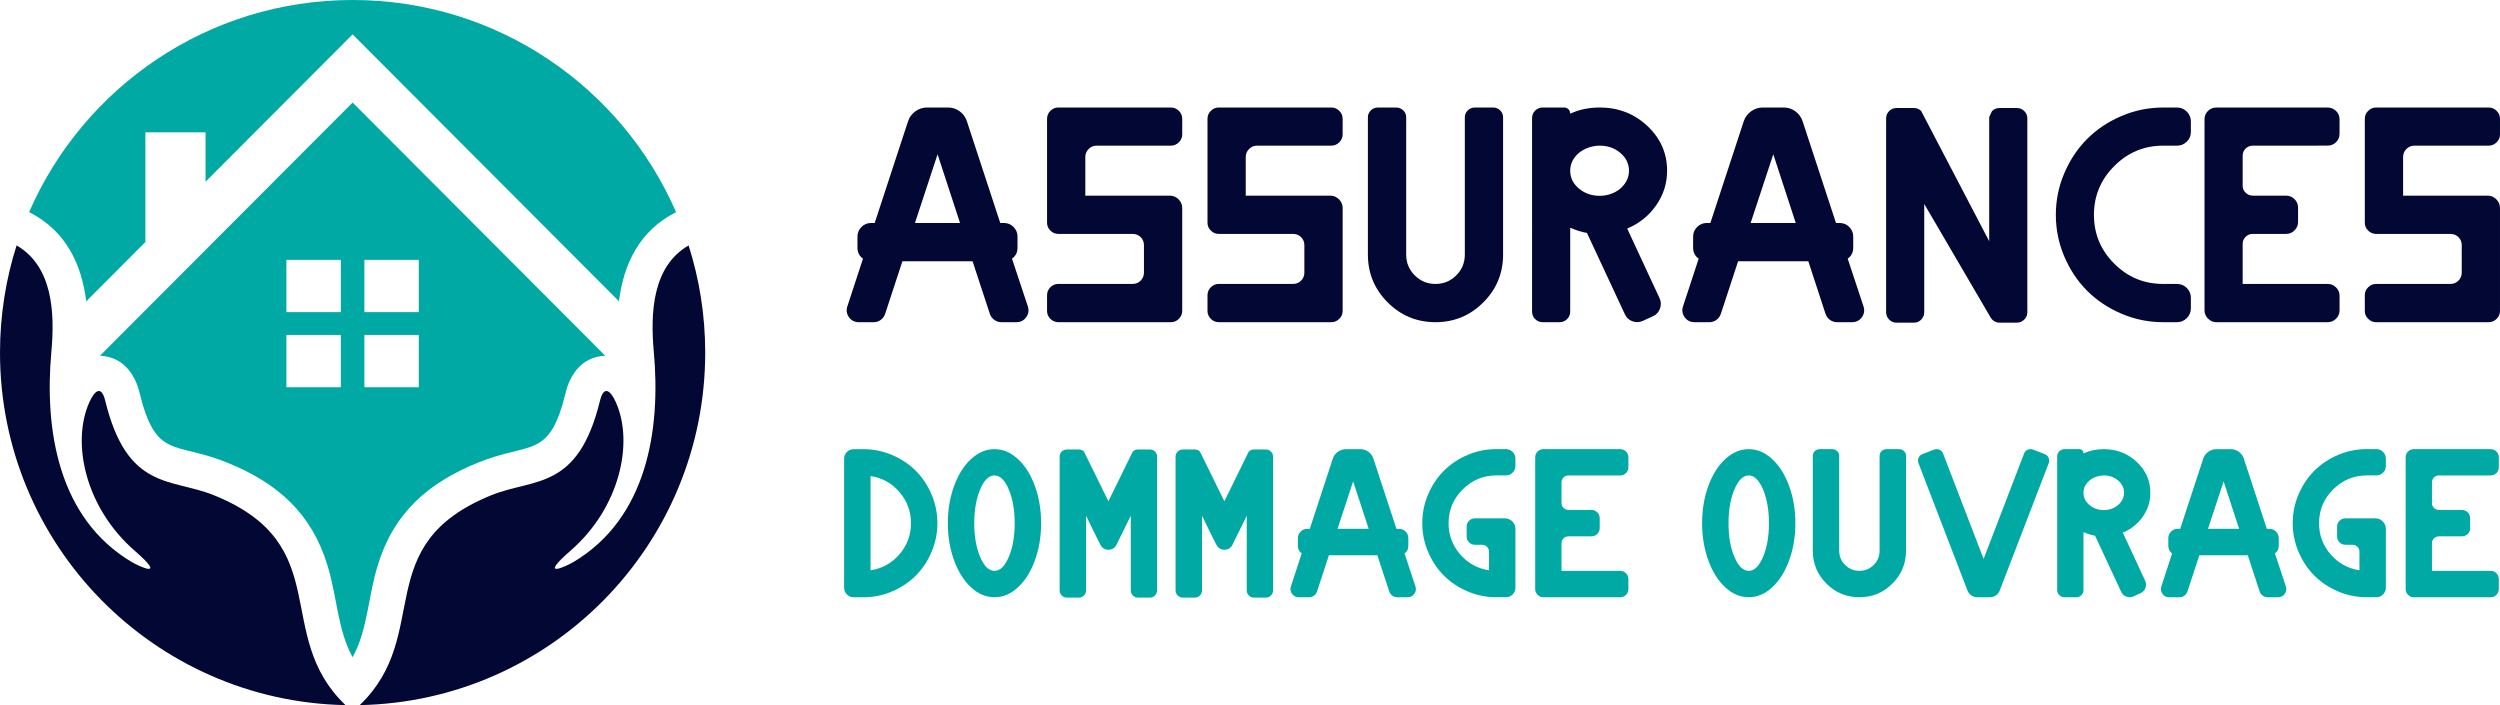
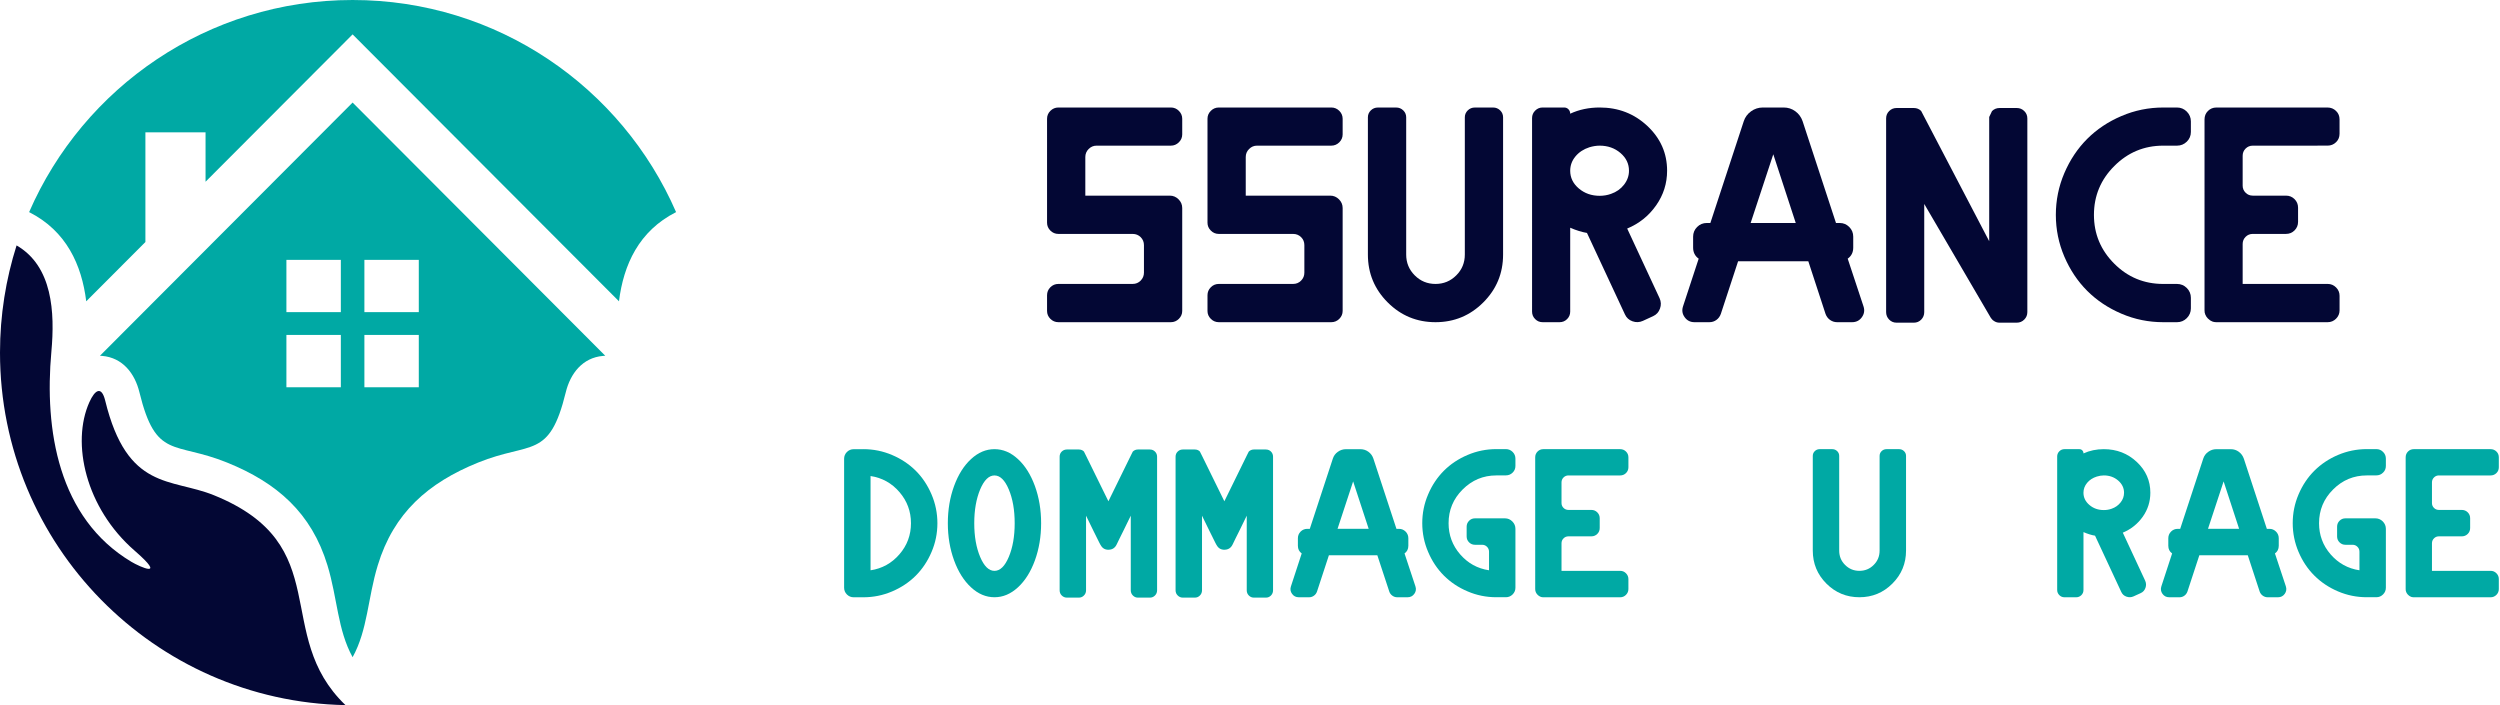
<svg xmlns="http://www.w3.org/2000/svg" version="1.1" id="Calque_1" x="0px" y="0px" width="149.997px" height="42.307px" viewBox="0 0 149.997 42.307" enable-background="new 0 0 149.997 42.307" xml:space="preserve">
  <g>
    <g>
      <path fill-rule="evenodd" clip-rule="evenodd" fill="#00A9A4" d="M21.156,0c8.688,0,16.151,5.238,19.408,12.727l-0.018,0.009    c-2.21,1.126-3.135,3.142-3.408,5.342L21.156,2.063l-8.823,8.841V7.938H8.724v6.583l-3.55,3.557    c-0.273-2.2-1.198-4.216-3.408-5.342l-0.019-0.009C5.004,5.238,12.468,0,21.156,0" />
      <path fill-rule="evenodd" clip-rule="evenodd" fill="#030734" d="M20.729,42.307c-4.432-4.251-0.525-9.612-7.898-12.595    c-2.572-1.041-5.196-0.256-6.519-5.674c-0.22-0.902-0.614-0.654-0.951,0.095c-1.095,2.442-0.23,6.345,2.716,8.906    c1.975,1.717,0.312,0.972-0.196,0.668c-4.391-2.625-5.226-7.918-4.798-12.611c0.214-2.353,0.074-5.121-2.088-6.371    C0.351,16.753,0,18.914,0,21.155C0,32.696,9.242,42.08,20.729,42.307" />
-       <path fill-rule="evenodd" clip-rule="evenodd" fill="#030734" d="M21.583,42.307c4.432-4.251,0.525-9.612,7.898-12.595    c2.571-1.041,5.196-0.256,6.519-5.674c0.22-0.902,0.614-0.654,0.95,0.095c1.096,2.442,0.23,6.345-2.716,8.906    c-1.975,1.717-0.312,0.972,0.195,0.668c4.391-2.625,5.226-7.918,4.798-12.611c-0.214-2.353-0.074-5.121,2.088-6.371    c0.647,2.028,0.997,4.189,0.997,6.431C42.312,32.696,33.07,42.08,21.583,42.307" />
      <g>
        <path fill="#00A9A4" d="M21.156,6.153L5.997,21.345c0.042,0.002,0.085,0.003,0.127,0.008c1.242,0.104,1.969,1.063,2.242,2.185     c0.989,4.05,2.082,2.929,5.258,4.215c3.001,1.215,5.066,3.021,6.023,6.166c0.604,1.985,0.601,3.866,1.509,5.512     c0.908-1.646,0.904-3.526,1.509-5.512c0.956-3.146,3.021-4.951,6.022-6.166c3.176-1.286,4.269-0.165,5.258-4.215     c0.273-1.121,0.999-2.08,2.242-2.185c0.042-0.005,0.085-0.006,0.127-0.008L21.156,6.153z M20.45,23.235h-3.266v-3.138h3.266     V23.235z M20.45,18.727h-3.266v-3.137h3.266V18.727z M25.127,23.235h-3.264v-3.138h3.264V23.235z M25.127,18.727h-3.264v-3.137     h3.264V18.727z" />
      </g>
    </g>
    <g>
      <g>
-         <path fill="#030734" d="M61.669,18.383c0.077,0.236,0.045,0.451-0.099,0.651c-0.145,0.198-0.339,0.297-0.587,0.297h-0.897     c-0.157,0-0.3-0.046-0.426-0.136c-0.127-0.092-0.219-0.212-0.269-0.361l-1.037-3.158h-4.211l-1.036,3.158     c-0.051,0.149-0.14,0.27-0.263,0.361c-0.125,0.09-0.264,0.136-0.421,0.136h-0.899c-0.247,0-0.443-0.099-0.586-0.297     c-0.143-0.2-0.176-0.415-0.098-0.651l0.938-2.863c-0.221-0.156-0.332-0.378-0.332-0.665v-0.655c0-0.228,0.08-0.422,0.238-0.582     c0.161-0.159,0.354-0.239,0.582-0.239h0.215l2.003-6.107c0.077-0.241,0.224-0.438,0.434-0.592c0.212-0.153,0.449-0.23,0.71-0.23     h1.252c0.259,0,0.492,0.075,0.698,0.226c0.204,0.149,0.349,0.348,0.433,0.596l2.004,6.107h0.226c0.222,0,0.411,0.08,0.571,0.239     c0.159,0.16,0.238,0.354,0.238,0.582v0.655c0,0.287-0.109,0.508-0.331,0.665L61.669,18.383z M54.896,13.38h2.705l-1.348-4.124     L54.896,13.38z" />
        <path fill="#030734" d="M65.792,8.739c-0.184,0-0.341,0.067-0.475,0.201c-0.133,0.133-0.199,0.294-0.199,0.482v2.316h5.07     c0.202,0,0.376,0.074,0.524,0.221c0.146,0.146,0.22,0.32,0.22,0.521v6.176c0,0.184-0.068,0.341-0.201,0.474     c-0.135,0.134-0.295,0.201-0.482,0.201h-6.744c-0.189,0-0.35-0.067-0.484-0.201c-0.133-0.133-0.199-0.29-0.199-0.474v-0.938     c0-0.188,0.066-0.35,0.199-0.483c0.135-0.134,0.295-0.2,0.484-0.2h4.457c0.188,0,0.348-0.066,0.479-0.201     c0.129-0.133,0.195-0.292,0.195-0.474v-1.651c0-0.189-0.066-0.349-0.195-0.479c-0.131-0.13-0.291-0.195-0.479-0.195h-4.457     c-0.189,0-0.35-0.067-0.484-0.201c-0.133-0.133-0.199-0.291-0.199-0.473V7.126c0-0.183,0.066-0.341,0.199-0.475     c0.135-0.133,0.295-0.201,0.484-0.201h6.744c0.188,0,0.348,0.067,0.482,0.201c0.133,0.133,0.201,0.292,0.201,0.475v0.938     c0,0.183-0.068,0.34-0.201,0.474c-0.135,0.133-0.295,0.201-0.482,0.201H65.792z" />
        <path fill="#030734" d="M75.417,8.739c-0.182,0-0.34,0.067-0.473,0.201c-0.135,0.133-0.201,0.294-0.201,0.482v2.316h5.072     c0.2,0,0.375,0.074,0.522,0.221c0.146,0.146,0.22,0.32,0.22,0.521v6.176c0,0.184-0.068,0.341-0.2,0.474     c-0.135,0.134-0.295,0.201-0.483,0.201h-6.743c-0.189,0-0.352-0.067-0.483-0.201c-0.135-0.133-0.2-0.29-0.2-0.474v-0.938     c0-0.188,0.065-0.35,0.2-0.483c0.132-0.134,0.294-0.2,0.483-0.2h4.456c0.189,0,0.349-0.066,0.479-0.201     c0.131-0.133,0.194-0.292,0.194-0.474v-1.651c0-0.189-0.063-0.349-0.194-0.479c-0.131-0.13-0.29-0.195-0.479-0.195h-4.456     c-0.189,0-0.352-0.067-0.483-0.201c-0.135-0.133-0.2-0.291-0.2-0.473V7.126c0-0.183,0.065-0.341,0.2-0.475     c0.132-0.133,0.294-0.201,0.483-0.201h6.743c0.188,0,0.349,0.067,0.483,0.201c0.132,0.133,0.2,0.292,0.2,0.475v0.938     c0,0.183-0.068,0.34-0.2,0.474c-0.135,0.133-0.295,0.201-0.483,0.201H75.417z" />
        <path fill="#030734" d="M89.587,6.451c0.163,0,0.303,0.058,0.42,0.171c0.117,0.115,0.176,0.253,0.176,0.416v8.237     c0,1.121-0.395,2.077-1.187,2.869c-0.791,0.791-1.747,1.187-2.868,1.187s-2.077-0.396-2.868-1.187     c-0.792-0.792-1.188-1.748-1.188-2.869V7.039c0-0.163,0.059-0.301,0.176-0.416c0.117-0.114,0.257-0.171,0.421-0.171h1.104     c0.162,0,0.304,0.058,0.421,0.171c0.117,0.115,0.176,0.253,0.176,0.416v8.237c0,0.488,0.17,0.904,0.513,1.246     c0.343,0.343,0.757,0.514,1.246,0.514c0.488,0,0.902-0.171,1.245-0.514c0.343-0.341,0.514-0.757,0.514-1.246V7.039     c0-0.163,0.059-0.301,0.176-0.416c0.117-0.114,0.258-0.171,0.42-0.171H89.587z" />
        <path fill="#030734" d="M97.629,13.713l1.945,4.182c0.091,0.202,0.1,0.409,0.023,0.62c-0.075,0.213-0.213,0.364-0.414,0.455     l-0.615,0.283c-0.202,0.091-0.41,0.1-0.621,0.024c-0.212-0.075-0.363-0.213-0.454-0.415l-2.277-4.886     c-0.313-0.052-0.647-0.156-1.006-0.313v5.033c0,0.176-0.063,0.326-0.186,0.449c-0.125,0.125-0.274,0.186-0.45,0.186h-1.017     c-0.177,0-0.326-0.061-0.449-0.186c-0.124-0.123-0.186-0.273-0.186-0.449V7.086c0-0.176,0.062-0.325,0.186-0.449     c0.123-0.124,0.272-0.187,0.449-0.187h1.291c0.102,0,0.189,0.036,0.258,0.108c0.067,0.071,0.104,0.159,0.104,0.264     c0.534-0.248,1.123-0.372,1.769-0.372c1.12,0,2.074,0.37,2.862,1.109c0.788,0.74,1.183,1.634,1.183,2.682     c0,0.763-0.219,1.456-0.66,2.083C98.925,12.95,98.348,13.413,97.629,13.713z M96.661,11.631c0.32-0.11,0.578-0.293,0.777-0.547     c0.198-0.254,0.299-0.535,0.299-0.841c0-0.416-0.17-0.772-0.513-1.065c-0.343-0.292-0.758-0.439-1.246-0.439     c-0.197,0-0.401,0.032-0.617,0.097c-0.345,0.111-0.623,0.293-0.835,0.548c-0.21,0.253-0.316,0.541-0.316,0.859     c0,0.417,0.172,0.773,0.517,1.065c0.345,0.293,0.764,0.44,1.252,0.44C96.219,11.748,96.447,11.709,96.661,11.631z" />
        <path fill="#030734" d="M111.808,18.383c0.078,0.236,0.045,0.451-0.099,0.651c-0.141,0.198-0.339,0.297-0.585,0.297h-0.899     c-0.156,0-0.297-0.046-0.426-0.136c-0.127-0.092-0.215-0.212-0.269-0.361l-1.033-3.158h-4.213l-1.036,3.158     c-0.053,0.149-0.14,0.27-0.265,0.361c-0.123,0.09-0.264,0.136-0.421,0.136h-0.897c-0.248,0-0.442-0.099-0.586-0.297     c-0.145-0.2-0.177-0.415-0.1-0.651l0.94-2.863c-0.222-0.156-0.334-0.378-0.334-0.665v-0.655c0-0.228,0.081-0.422,0.241-0.582     c0.158-0.159,0.352-0.239,0.58-0.239h0.214l2.004-6.107c0.079-0.241,0.224-0.438,0.436-0.592c0.212-0.153,0.446-0.23,0.708-0.23     h1.252c0.259,0,0.493,0.075,0.698,0.226c0.204,0.149,0.35,0.348,0.436,0.596l2.003,6.107h0.226c0.221,0,0.41,0.08,0.569,0.239     c0.161,0.16,0.24,0.354,0.24,0.582v0.655c0,0.287-0.111,0.508-0.332,0.665L111.808,18.383z M105.036,13.38h2.707l-1.348-4.124     L105.036,13.38z" />
        <path fill="#030734" d="M121.003,6.48c0.177,0,0.326,0.061,0.449,0.182c0.125,0.121,0.186,0.27,0.186,0.444v11.619     c0,0.176-0.061,0.325-0.186,0.45c-0.123,0.123-0.272,0.185-0.449,0.185h-1.035c-0.104,0-0.2-0.024-0.288-0.074     c-0.088-0.048-0.149-0.099-0.181-0.15l-0.059-0.077l-3.988-6.822v6.489c0,0.176-0.06,0.325-0.18,0.45     c-0.121,0.123-0.27,0.185-0.445,0.185h-1.035c-0.176,0-0.323-0.062-0.444-0.185c-0.122-0.125-0.183-0.274-0.183-0.45V7.106     c0-0.175,0.061-0.324,0.183-0.444c0.121-0.121,0.269-0.182,0.444-0.182h1.035c0.176,0,0.322,0.06,0.439,0.176l4.084,7.817V7.019     l0.167-0.352c0.123-0.124,0.274-0.186,0.45-0.186H121.003z" />
        <path fill="#030734" d="M129.788,8.739c-1.139,0-2.117,0.407-2.931,1.221c-0.816,0.814-1.223,1.792-1.223,2.932     c0,1.14,0.406,2.115,1.218,2.927c0.81,0.811,1.788,1.217,2.936,1.217h0.832c0.227,0,0.422,0.082,0.586,0.243     c0.161,0.163,0.244,0.359,0.244,0.588V18.5c0,0.228-0.083,0.425-0.244,0.587c-0.164,0.163-0.359,0.244-0.586,0.244h-0.832     c-0.872,0-1.707-0.169-2.501-0.509c-0.795-0.339-1.48-0.795-2.058-1.372c-0.576-0.577-1.033-1.262-1.373-2.058     c-0.339-0.794-0.508-1.628-0.508-2.5c0-0.873,0.169-1.707,0.508-2.502c0.34-0.795,0.797-1.48,1.373-2.057     c0.577-0.576,1.263-1.035,2.058-1.373c0.794-0.339,1.629-0.509,2.501-0.509h0.832c0.227,0,0.422,0.082,0.586,0.245     c0.161,0.164,0.244,0.359,0.244,0.586v0.636c0,0.228-0.083,0.422-0.244,0.581c-0.164,0.16-0.359,0.24-0.586,0.24H129.788z" />
        <path fill="#030734" d="M135.164,8.739c-0.171,0-0.313,0.059-0.431,0.176c-0.117,0.116-0.176,0.26-0.176,0.43v1.797     c0,0.164,0.059,0.304,0.176,0.42c0.117,0.118,0.26,0.176,0.431,0.176h1.993c0.203,0,0.372,0.07,0.513,0.21     c0.14,0.14,0.211,0.31,0.211,0.513v0.85c0,0.203-0.071,0.373-0.211,0.513c-0.141,0.14-0.31,0.21-0.513,0.21h-1.993     c-0.171,0-0.313,0.059-0.431,0.176c-0.117,0.117-0.176,0.26-0.176,0.43v2.395h5.101c0.194,0,0.363,0.069,0.503,0.21     c0.141,0.14,0.21,0.308,0.21,0.503v0.871c0,0.194-0.069,0.361-0.21,0.502c-0.14,0.14-0.309,0.21-0.503,0.21h-6.684     c-0.065,0-0.135-0.01-0.205-0.029c-0.033-0.013-0.075-0.031-0.128-0.059c-0.025-0.013-0.046-0.025-0.059-0.04     c-0.163-0.116-0.264-0.266-0.303-0.448c-0.007-0.033-0.01-0.078-0.01-0.136V7.165c0-0.203,0.068-0.372,0.206-0.508     c0.137-0.136,0.305-0.206,0.507-0.206h6.665c0.202,0,0.373,0.069,0.513,0.206c0.141,0.136,0.21,0.306,0.21,0.508v0.86     c0,0.201-0.069,0.371-0.21,0.507c-0.14,0.138-0.311,0.206-0.513,0.206H135.164z" />
-         <path fill="#030734" d="M144.856,8.739c-0.182,0-0.341,0.067-0.473,0.201c-0.135,0.133-0.2,0.294-0.2,0.482v2.316h5.071     c0.203,0,0.377,0.074,0.523,0.221c0.146,0.146,0.219,0.32,0.219,0.521v6.176c0,0.184-0.065,0.341-0.201,0.474     c-0.132,0.134-0.293,0.201-0.482,0.201h-6.744c-0.188,0-0.348-0.067-0.482-0.201c-0.135-0.133-0.201-0.29-0.201-0.474v-0.938     c0-0.188,0.066-0.35,0.201-0.483s0.295-0.2,0.482-0.2h4.458c0.188,0,0.348-0.066,0.479-0.201c0.13-0.133,0.195-0.292,0.195-0.474     v-1.651c0-0.189-0.065-0.349-0.195-0.479c-0.131-0.13-0.29-0.195-0.479-0.195h-4.458c-0.188,0-0.348-0.067-0.482-0.201     c-0.135-0.133-0.201-0.291-0.201-0.473V7.126c0-0.183,0.066-0.341,0.201-0.475s0.295-0.201,0.482-0.201h6.744     c0.189,0,0.351,0.067,0.482,0.201c0.136,0.133,0.201,0.292,0.201,0.475v0.938c0,0.183-0.065,0.34-0.201,0.474     c-0.132,0.133-0.293,0.201-0.482,0.201H144.856z" />
      </g>
      <g>
        <path fill="#00A9A4" d="M51.8,26.949c0.602,0,1.177,0.117,1.726,0.351c0.549,0.233,1.021,0.55,1.42,0.946     c0.397,0.397,0.712,0.871,0.946,1.421c0.233,0.546,0.351,1.123,0.351,1.726s-0.117,1.178-0.351,1.724     c-0.234,0.55-0.549,1.023-0.946,1.421c-0.399,0.398-0.871,0.714-1.42,0.947c-0.549,0.234-1.124,0.351-1.726,0.351h-0.58     c-0.158,0-0.293-0.056-0.406-0.168c-0.111-0.112-0.168-0.248-0.168-0.404v-7.74c0-0.158,0.057-0.293,0.168-0.405     c0.113-0.111,0.248-0.168,0.406-0.168H51.8z M53.963,33.26c0.464-0.534,0.694-1.158,0.694-1.867c0-0.711-0.23-1.334-0.694-1.872     c-0.462-0.536-1.04-0.856-1.731-0.96v5.656C52.923,34.114,53.501,33.794,53.963,33.26z" />
        <path fill="#00A9A4" d="M58.263,27.543c0.428-0.396,0.896-0.594,1.404-0.594c0.51,0,0.977,0.197,1.407,0.594     c0.43,0.394,0.769,0.936,1.019,1.617c0.248,0.684,0.373,1.428,0.373,2.232c0,0.804-0.125,1.548-0.373,2.231     c-0.25,0.684-0.589,1.223-1.019,1.618c-0.431,0.396-0.897,0.593-1.407,0.593c-0.508,0-0.977-0.197-1.404-0.593     c-0.43-0.396-0.77-0.935-1.019-1.618c-0.25-0.684-0.375-1.428-0.375-2.231c0-0.805,0.125-1.549,0.375-2.232     C57.493,28.479,57.833,27.937,58.263,27.543z M58.808,33.415c0.236,0.557,0.522,0.836,0.859,0.836     c0.338,0,0.625-0.279,0.859-0.836c0.236-0.558,0.354-1.231,0.354-2.022s-0.118-1.467-0.354-2.027     c-0.234-0.559-0.521-0.84-0.859-0.84c-0.337,0-0.623,0.281-0.859,0.84c-0.234,0.561-0.354,1.236-0.354,2.027     S58.573,32.857,58.808,33.415z" />
        <path fill="#00A9A4" d="M68.991,26.97c0.121,0,0.224,0.041,0.307,0.124c0.084,0.084,0.126,0.186,0.126,0.307v8.017     c0,0.121-0.042,0.226-0.126,0.31c-0.083,0.086-0.186,0.129-0.307,0.129h-0.713c-0.122,0-0.224-0.043-0.307-0.129     c-0.084-0.084-0.126-0.188-0.126-0.31V30.94l-0.458,0.937l-0.215,0.432l-0.177,0.364c-0.095,0.197-0.249,0.302-0.468,0.31     c-0.219,0.01-0.381-0.082-0.488-0.276l-0.021-0.033l-0.054-0.101l-0.345-0.695l-0.458-0.937v4.477c0,0.121-0.04,0.226-0.126,0.31     c-0.081,0.086-0.184,0.129-0.307,0.129h-0.713c-0.122,0-0.226-0.043-0.312-0.129c-0.085-0.084-0.126-0.188-0.126-0.31V27.4     c0-0.121,0.041-0.223,0.126-0.307c0.086-0.083,0.189-0.124,0.312-0.124h0.713c0.123,0,0.225,0.04,0.306,0.121l0.127,0.255     l1.342,2.731l1.342-2.737l0.121-0.243c0.086-0.084,0.189-0.127,0.312-0.127H68.991z" />
        <path fill="#00A9A4" d="M75.951,26.97c0.122,0,0.224,0.041,0.307,0.124c0.082,0.084,0.123,0.186,0.123,0.307v8.017     c0,0.121-0.041,0.226-0.123,0.31c-0.083,0.086-0.185,0.129-0.307,0.129h-0.716c-0.12,0-0.224-0.043-0.307-0.129     c-0.084-0.084-0.125-0.188-0.125-0.31V30.94l-0.458,0.937l-0.216,0.432l-0.176,0.364c-0.095,0.197-0.25,0.302-0.468,0.31     c-0.218,0.01-0.381-0.082-0.488-0.276l-0.021-0.033l-0.054-0.101l-0.345-0.695l-0.458-0.937v4.477     c0,0.121-0.041,0.226-0.125,0.31c-0.083,0.086-0.185,0.129-0.307,0.129h-0.716c-0.12,0-0.226-0.043-0.31-0.129     c-0.086-0.084-0.128-0.188-0.128-0.31V27.4c0-0.121,0.042-0.223,0.128-0.307c0.084-0.083,0.189-0.124,0.31-0.124h0.716     c0.122,0,0.224,0.04,0.303,0.121l0.129,0.255l1.341,2.731l1.342-2.737l0.122-0.243c0.085-0.084,0.189-0.127,0.31-0.127H75.951z" />
        <path fill="#00A9A4" d="M84.924,35.181c0.055,0.162,0.032,0.313-0.067,0.449c-0.098,0.137-0.234,0.205-0.404,0.205h-0.621     c-0.108,0-0.204-0.031-0.291-0.095c-0.09-0.063-0.151-0.146-0.186-0.249l-0.717-2.177h-2.905l-0.714,2.177     c-0.036,0.104-0.097,0.187-0.184,0.249c-0.085,0.063-0.182,0.095-0.29,0.095h-0.619c-0.172,0-0.307-0.068-0.404-0.205     c-0.1-0.137-0.122-0.287-0.067-0.449l0.646-1.975c-0.151-0.109-0.229-0.262-0.229-0.459v-0.452c0-0.157,0.055-0.29,0.164-0.401     c0.112-0.11,0.246-0.164,0.401-0.164h0.149l1.383-4.215c0.053-0.166,0.153-0.302,0.299-0.406     c0.146-0.106,0.312-0.159,0.489-0.159h0.863c0.179,0,0.341,0.052,0.482,0.155c0.143,0.104,0.242,0.24,0.299,0.41l1.384,4.215     h0.153c0.153,0,0.284,0.054,0.396,0.164c0.109,0.111,0.165,0.244,0.165,0.401v0.452c0,0.197-0.078,0.35-0.229,0.459     L84.924,35.181z M80.251,31.729h1.868l-0.932-2.846L80.251,31.729z" />
        <path fill="#00A9A4" d="M89.777,28.525c-0.785,0-1.459,0.283-2.021,0.844c-0.563,0.562-0.843,1.236-0.843,2.023     c0,0.709,0.231,1.333,0.694,1.867s1.04,0.854,1.733,0.957v-1.112c0-0.117-0.042-0.217-0.121-0.297     c-0.081-0.081-0.178-0.121-0.292-0.121h-0.43c-0.14,0-0.257-0.049-0.354-0.146s-0.146-0.214-0.146-0.354v-0.587     c0-0.139,0.05-0.256,0.146-0.353c0.097-0.099,0.214-0.146,0.354-0.146h1.8c0.171,0,0.317,0.062,0.441,0.186     s0.186,0.271,0.186,0.442v3.533c0,0.156-0.057,0.292-0.168,0.404c-0.114,0.112-0.248,0.168-0.405,0.168h-0.574     c-0.602,0-1.178-0.116-1.724-0.351c-0.55-0.233-1.023-0.549-1.421-0.947c-0.396-0.397-0.714-0.871-0.946-1.421     c-0.234-0.546-0.352-1.121-0.352-1.724s0.117-1.18,0.352-1.726c0.232-0.55,0.55-1.023,0.946-1.421     c0.397-0.396,0.871-0.713,1.421-0.946c0.546-0.233,1.122-0.351,1.724-0.351h0.574c0.157,0,0.291,0.057,0.405,0.168     c0.111,0.112,0.168,0.247,0.168,0.405v0.437c0,0.159-0.057,0.292-0.168,0.401c-0.114,0.111-0.248,0.165-0.405,0.165H89.777z" />
        <path fill="#00A9A4" d="M94.108,28.525c-0.117,0-0.217,0.041-0.298,0.122s-0.121,0.181-0.121,0.297v1.241     c0,0.111,0.04,0.209,0.121,0.289c0.081,0.081,0.181,0.121,0.298,0.121h1.374c0.139,0,0.257,0.049,0.354,0.146     c0.097,0.098,0.145,0.215,0.145,0.354v0.586c0,0.14-0.048,0.258-0.145,0.354s-0.215,0.145-0.354,0.145h-1.374     c-0.117,0-0.217,0.039-0.298,0.122c-0.081,0.08-0.121,0.179-0.121,0.295v1.653h3.52c0.135,0,0.25,0.047,0.347,0.145     c0.096,0.097,0.146,0.212,0.146,0.347v0.601c0,0.135-0.05,0.251-0.146,0.348c-0.097,0.096-0.212,0.145-0.347,0.145h-4.611     c-0.046,0-0.093-0.007-0.143-0.02c-0.022-0.009-0.052-0.023-0.087-0.042c-0.019-0.008-0.032-0.017-0.042-0.026     c-0.111-0.08-0.182-0.185-0.208-0.31c-0.004-0.021-0.008-0.055-0.008-0.095V27.44c0-0.139,0.048-0.256,0.143-0.35     c0.095-0.095,0.212-0.142,0.35-0.142h4.6c0.14,0,0.257,0.047,0.354,0.142c0.096,0.094,0.146,0.211,0.146,0.35v0.594     c0,0.14-0.05,0.256-0.146,0.351c-0.097,0.095-0.214,0.141-0.354,0.141H94.108z" />
-         <path fill="#00A9A4" d="M103.516,27.543c0.43-0.396,0.897-0.594,1.407-0.594c0.506,0,0.975,0.197,1.403,0.594     c0.431,0.394,0.769,0.936,1.02,1.617c0.25,0.684,0.374,1.428,0.374,2.232c0,0.804-0.124,1.548-0.374,2.231     c-0.251,0.684-0.589,1.223-1.02,1.618c-0.429,0.396-0.897,0.593-1.403,0.593c-0.51,0-0.978-0.197-1.407-0.593     s-0.769-0.935-1.019-1.618c-0.248-0.684-0.373-1.428-0.373-2.231c0-0.805,0.125-1.549,0.373-2.232     C102.747,28.479,103.086,27.937,103.516,27.543z M104.063,33.415c0.234,0.557,0.522,0.836,0.86,0.836     c0.336,0,0.622-0.279,0.859-0.836c0.234-0.558,0.354-1.231,0.354-2.022s-0.119-1.467-0.354-2.027     c-0.237-0.559-0.523-0.84-0.859-0.84c-0.338,0-0.626,0.281-0.86,0.84c-0.237,0.561-0.354,1.236-0.354,2.027     S103.825,32.857,104.063,33.415z" />
        <path fill="#00A9A4" d="M113.949,26.949c0.111,0,0.21,0.04,0.289,0.118c0.082,0.078,0.122,0.174,0.122,0.286v5.683     c0,0.774-0.273,1.434-0.82,1.98c-0.545,0.545-1.204,0.818-1.979,0.818c-0.772,0-1.434-0.273-1.978-0.818     c-0.546-0.547-0.818-1.206-0.818-1.98v-5.683c0-0.112,0.04-0.208,0.121-0.286c0.079-0.078,0.176-0.118,0.289-0.118h0.762     c0.113,0,0.208,0.04,0.292,0.118c0.079,0.078,0.121,0.174,0.121,0.286v5.683c0,0.339,0.117,0.625,0.354,0.86     c0.235,0.236,0.521,0.354,0.857,0.354c0.337,0,0.625-0.118,0.859-0.354c0.237-0.235,0.354-0.521,0.354-0.86v-5.683     c0-0.112,0.042-0.208,0.121-0.286c0.081-0.078,0.178-0.118,0.289-0.118H113.949z" />
-         <path fill="#00A9A4" d="M122.681,27.246c0.108,0.039,0.186,0.113,0.232,0.219c0.047,0.104,0.05,0.212,0.011,0.319l-2.94,7.64     c-0.044,0.126-0.123,0.226-0.234,0.3c-0.114,0.074-0.236,0.111-0.366,0.111h-0.74c-0.131,0-0.252-0.037-0.365-0.111     c-0.111-0.074-0.191-0.174-0.235-0.3l-2.939-7.64c-0.041-0.107-0.038-0.215,0.009-0.319c0.048-0.105,0.126-0.18,0.233-0.219     l0.695-0.27c0.107-0.041,0.214-0.039,0.319,0.006c0.106,0.045,0.18,0.122,0.22,0.229l2.433,6.324l2.429-6.324     c0.04-0.107,0.113-0.185,0.219-0.229s0.212-0.047,0.32-0.006L122.681,27.246z" />
        <path fill="#00A9A4" d="M127.366,31.959l1.343,2.885c0.061,0.139,0.068,0.281,0.016,0.428c-0.052,0.147-0.146,0.252-0.286,0.314     l-0.427,0.195c-0.138,0.063-0.279,0.068-0.427,0.017c-0.146-0.051-0.25-0.146-0.313-0.286L125.7,32.14     c-0.215-0.035-0.446-0.107-0.694-0.215v3.472c0,0.121-0.041,0.225-0.127,0.311c-0.087,0.085-0.189,0.128-0.311,0.128h-0.702     c-0.121,0-0.223-0.043-0.309-0.128c-0.085-0.086-0.129-0.189-0.129-0.311v-8.01c0-0.121,0.044-0.225,0.129-0.31     c0.086-0.085,0.188-0.128,0.309-0.128h0.892c0.072,0,0.131,0.024,0.178,0.074c0.048,0.05,0.07,0.109,0.07,0.182     c0.369-0.171,0.776-0.256,1.222-0.256c0.771,0,1.431,0.255,1.974,0.765c0.546,0.51,0.816,1.128,0.816,1.85     c0,0.527-0.151,1.006-0.454,1.438C128.259,31.432,127.86,31.752,127.366,31.959z M126.699,30.522     c0.219-0.076,0.398-0.203,0.535-0.378c0.139-0.175,0.206-0.369,0.206-0.581c0-0.286-0.119-0.53-0.354-0.733     c-0.237-0.203-0.523-0.305-0.859-0.305c-0.135,0-0.277,0.023-0.424,0.069c-0.239,0.076-0.433,0.201-0.578,0.376     c-0.146,0.177-0.22,0.374-0.22,0.593c0,0.288,0.119,0.533,0.358,0.736c0.238,0.203,0.525,0.304,0.863,0.304     C126.395,30.604,126.551,30.576,126.699,30.522z" />
        <path fill="#00A9A4" d="M137.149,35.181c0.053,0.162,0.03,0.313-0.068,0.449c-0.098,0.137-0.232,0.205-0.403,0.205h-0.621     c-0.107,0-0.204-0.031-0.293-0.095c-0.088-0.063-0.15-0.146-0.187-0.249l-0.713-2.177h-2.906l-0.714,2.177     c-0.038,0.104-0.099,0.187-0.184,0.249c-0.086,0.063-0.182,0.095-0.289,0.095h-0.622c-0.17,0-0.305-0.068-0.403-0.205     c-0.098-0.137-0.12-0.287-0.067-0.449l0.646-1.975c-0.153-0.109-0.229-0.262-0.229-0.459v-0.452c0-0.157,0.055-0.29,0.165-0.401     c0.11-0.11,0.244-0.164,0.401-0.164h0.147l1.384-4.215c0.054-0.166,0.153-0.302,0.3-0.406c0.145-0.106,0.309-0.159,0.487-0.159     h0.864c0.18,0,0.34,0.052,0.48,0.155c0.142,0.104,0.242,0.24,0.302,0.41l1.382,4.215h0.155c0.153,0,0.284,0.054,0.394,0.164     c0.111,0.111,0.166,0.244,0.166,0.401v0.452c0,0.197-0.077,0.35-0.229,0.459L137.149,35.181z M132.477,31.729h1.867l-0.93-2.846     L132.477,31.729z" />
        <path fill="#00A9A4" d="M142.004,28.525c-0.786,0-1.462,0.283-2.022,0.844c-0.563,0.562-0.842,1.236-0.842,2.023     c0,0.709,0.23,1.333,0.692,1.867c0.464,0.534,1.041,0.854,1.732,0.957v-1.112c0-0.117-0.039-0.217-0.121-0.297     c-0.08-0.081-0.178-0.121-0.29-0.121h-0.431c-0.14,0-0.257-0.049-0.354-0.146c-0.097-0.097-0.145-0.214-0.145-0.354v-0.587     c0-0.139,0.048-0.256,0.145-0.353c0.098-0.099,0.215-0.146,0.354-0.146h1.8c0.171,0,0.317,0.062,0.443,0.186     c0.12,0.124,0.184,0.271,0.184,0.442v3.533c0,0.156-0.055,0.292-0.169,0.404c-0.111,0.112-0.246,0.168-0.402,0.168h-0.574     c-0.603,0-1.178-0.116-1.728-0.351c-0.546-0.233-1.02-0.549-1.417-0.947c-0.4-0.397-0.714-0.871-0.949-1.421     c-0.232-0.546-0.35-1.121-0.35-1.724s0.117-1.18,0.35-1.726c0.235-0.55,0.549-1.023,0.949-1.421     c0.397-0.396,0.871-0.713,1.417-0.946c0.55-0.233,1.125-0.351,1.728-0.351h0.574c0.156,0,0.291,0.057,0.402,0.168     c0.114,0.112,0.169,0.247,0.169,0.405v0.437c0,0.159-0.055,0.292-0.169,0.401c-0.111,0.111-0.246,0.165-0.402,0.165H142.004z" />
        <path fill="#00A9A4" d="M146.332,28.525c-0.118,0-0.216,0.041-0.296,0.122c-0.082,0.081-0.121,0.181-0.121,0.297v1.241     c0,0.111,0.039,0.209,0.121,0.289c0.08,0.081,0.178,0.121,0.296,0.121h1.376c0.138,0,0.256,0.049,0.354,0.146     c0.097,0.098,0.144,0.215,0.144,0.354v0.586c0,0.14-0.047,0.258-0.144,0.354c-0.099,0.097-0.217,0.145-0.354,0.145h-1.376     c-0.118,0-0.216,0.039-0.296,0.122c-0.082,0.08-0.121,0.179-0.121,0.295v1.653h3.521c0.134,0,0.249,0.047,0.346,0.145     c0.097,0.097,0.144,0.212,0.144,0.347v0.601c0,0.135-0.047,0.251-0.144,0.348c-0.097,0.096-0.212,0.145-0.346,0.145h-4.614     c-0.044,0-0.092-0.007-0.141-0.02c-0.022-0.009-0.053-0.023-0.089-0.042c-0.018-0.008-0.031-0.017-0.04-0.026     c-0.111-0.08-0.182-0.185-0.208-0.31c-0.006-0.021-0.007-0.055-0.007-0.095V27.44c0-0.139,0.047-0.256,0.141-0.35     c0.095-0.095,0.213-0.142,0.351-0.142h4.599c0.139,0,0.258,0.047,0.354,0.142c0.097,0.094,0.144,0.211,0.144,0.35v0.594     c0,0.14-0.047,0.256-0.144,0.351s-0.216,0.141-0.354,0.141H146.332z" />
      </g>
    </g>
  </g>
</svg>